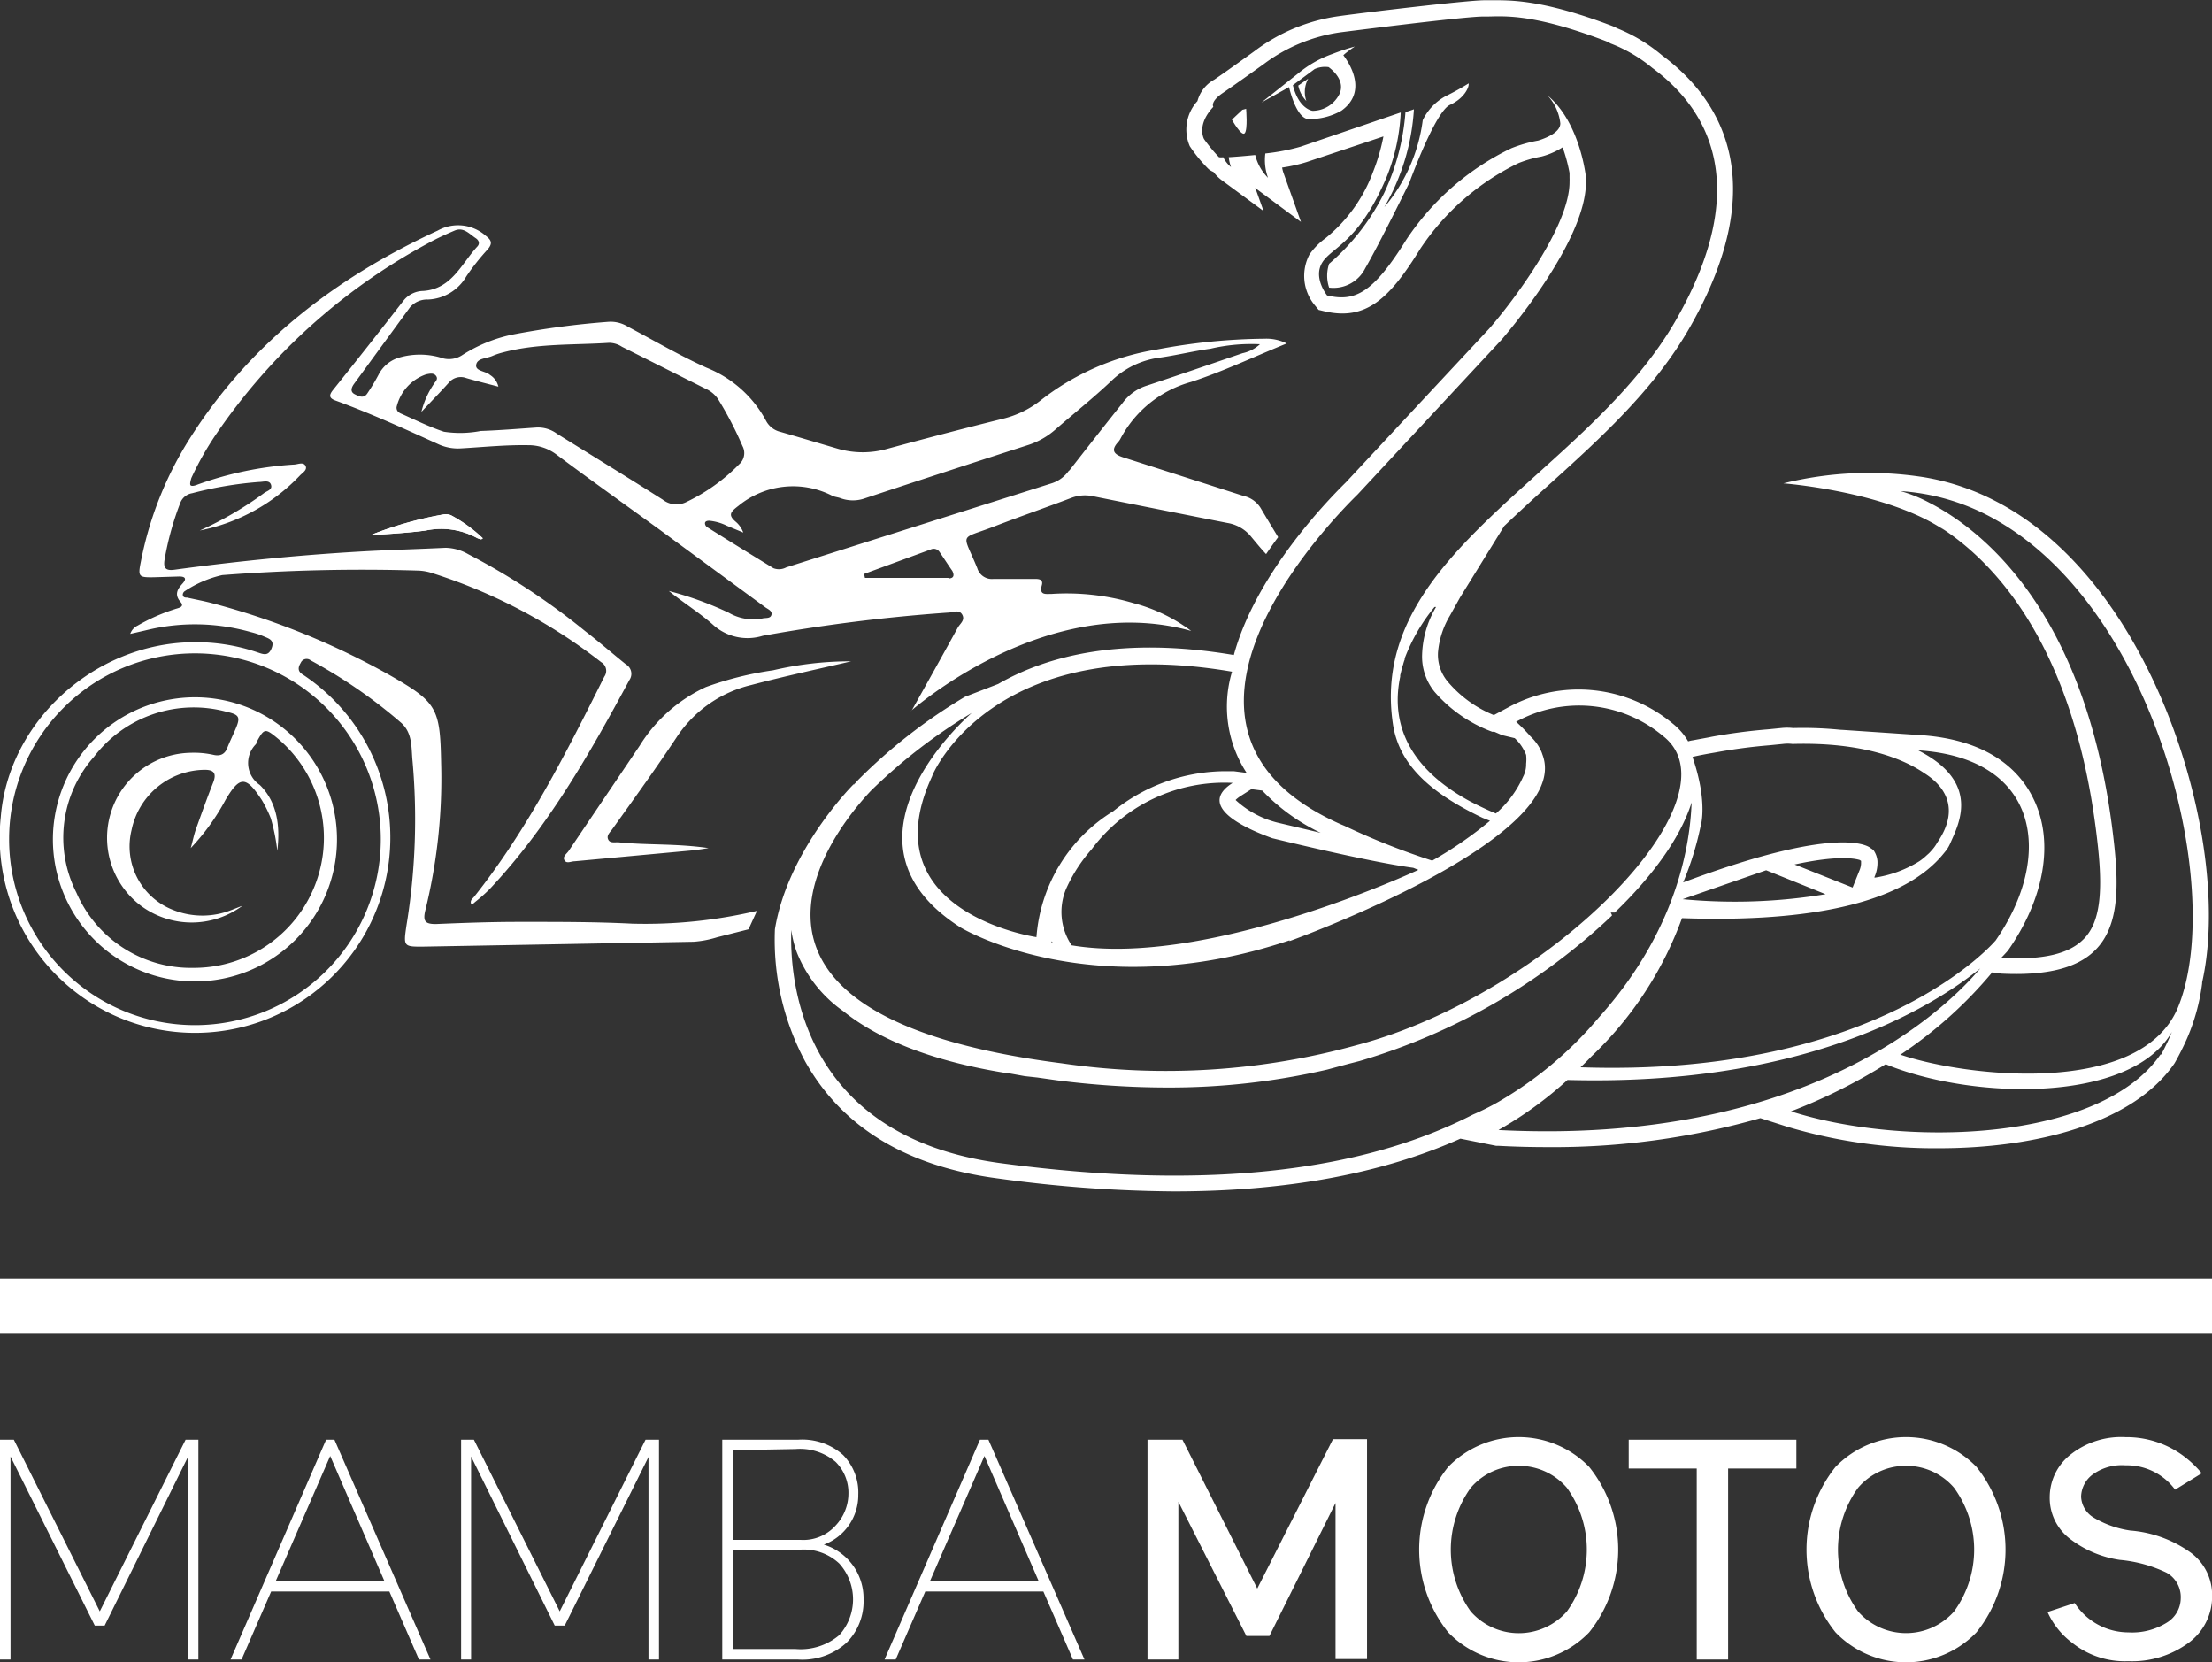
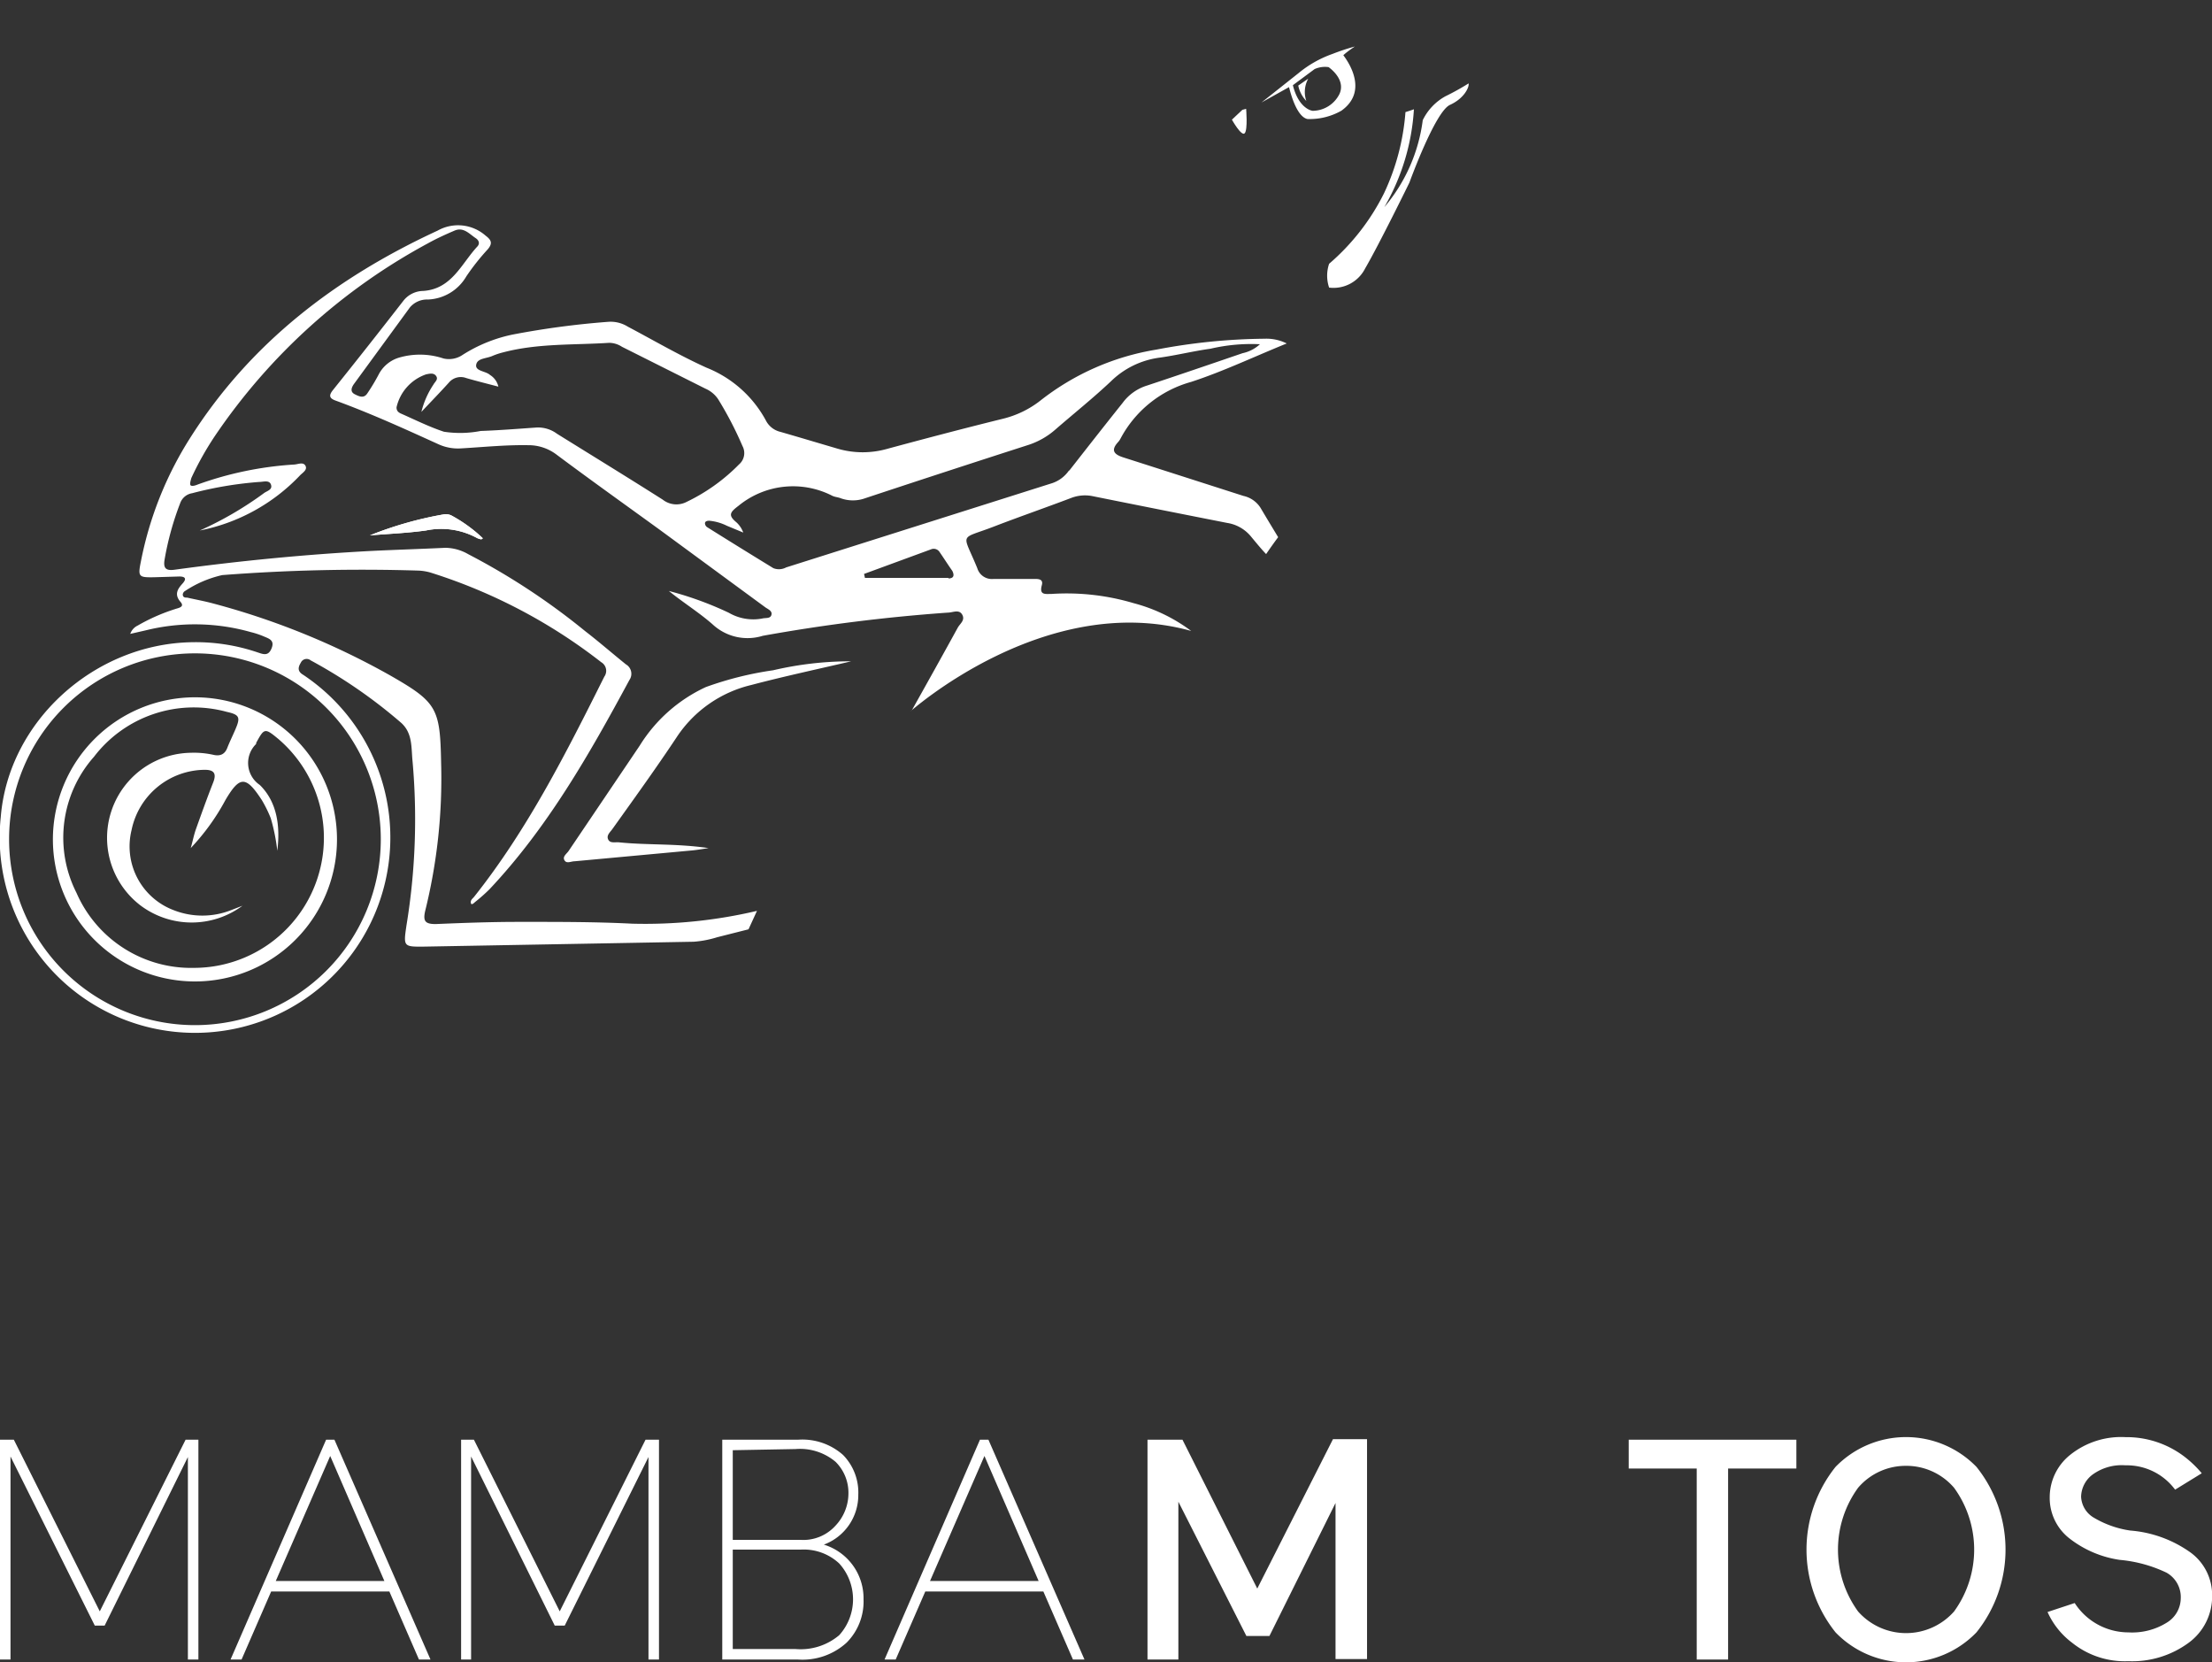
<svg xmlns="http://www.w3.org/2000/svg" viewBox="0 0 172.7 129.75">
  <rect x="0" y="0" width="172.7" height="129.75" fill="#333333" stroke="none" />
  <defs>
    <style>.cls-1{fill:#fff;}</style>
  </defs>
  <g id="Capa_2" data-name="Capa 2">
    <g id="Contenido-Home">
      <path class="cls-1" d="M.82,113.69v15.85H0V112.38H1.08l6.71,13.4,6.7-13.4h1v17.16h-.82V113.73L8.17,126.89H7.4Z" />
      <path class="cls-1" d="M21.17,124.23l-2.31,5.31H18l7.46-17.16h.65l7.5,17.16h-.9l-2.31-5.31Zm8.84-.82-4.23-9.76-4.25,9.76Z" />
      <path class="cls-1" d="M36.78,113.69v15.85H36V112.38H37l6.7,13.4,6.7-13.4h1.05v17.16h-.82V113.73l-6.54,13.16h-.78Z" />
      <path class="cls-1" d="M56.39,129.54V112.38h5.92a4.79,4.79,0,0,1,3.51,1.19,4.18,4.18,0,0,1,1.19,3.1,4.12,4.12,0,0,1-2.69,3.9,4.38,4.38,0,0,1,3.1,4.27,4.55,4.55,0,0,1-1.32,3.38,5.11,5.11,0,0,1-3.79,1.32Zm.82-16.34v7h5.31a3.38,3.38,0,0,0,2.72-1.12,3.67,3.67,0,0,0,1-2.46,3.4,3.4,0,0,0-1-2.51,4.31,4.31,0,0,0-3.13-1Zm0,7.76v7.76h4.9a4.67,4.67,0,0,0,3.41-1.08,4.17,4.17,0,0,0,0-5.6,4.05,4.05,0,0,0-3-1.08Z" />
      <path class="cls-1" d="M72.24,124.23l-2.31,5.31h-.87l7.45-17.16h.66l7.5,17.16h-.9l-2.31-5.31Zm8.85-.82-4.23-9.76-4.25,9.76Z" />
      <path class="cls-1" d="M92,117.22v12.32H89.59V112.38h2.73L98.16,124l5.91-11.66h2.66v17.16h-2.46V117.32L99.11,127.7h-1.8Z" />
-       <path class="cls-1" d="M124.07,114.5a10.33,10.33,0,0,1,0,12.92,7.64,7.64,0,0,1-11,0,10.33,10.33,0,0,1,0-12.92,7.67,7.67,0,0,1,11,0Zm-5.49-.08a4.9,4.9,0,0,0-3.75,1.71,8.26,8.26,0,0,0,0,9.66,5,5,0,0,0,7.5,0,8.26,8.26,0,0,0,0-9.66A4.93,4.93,0,0,0,118.58,114.42Z" />
      <path class="cls-1" d="M140.25,112.38v2.25h-5.33v14.91h-2.45V114.63h-5.31v-2.25Z" />
      <path class="cls-1" d="M154.31,114.5a10.33,10.33,0,0,1,0,12.92,7.64,7.64,0,0,1-11,0,10.33,10.33,0,0,1,0-12.92,7.67,7.67,0,0,1,11,0Zm-5.5-.08a4.89,4.89,0,0,0-3.74,1.71,8.21,8.21,0,0,0,0,9.66,5,5,0,0,0,7.49,0,8.21,8.21,0,0,0,0-9.66A4.9,4.9,0,0,0,148.81,114.42Z" />
      <path class="cls-1" d="M161.55,120.07a4,4,0,0,1-1.52-3.2,4.23,4.23,0,0,1,1.59-3.3,6.36,6.36,0,0,1,4.33-1.39,7.46,7.46,0,0,1,4.5,1.45A8.5,8.5,0,0,1,171.9,115l-2.08,1.28a4.69,4.69,0,0,0-3.87-1.9,3.87,3.87,0,0,0-2.61.75,2.22,2.22,0,0,0-.86,1.7,2,2,0,0,0,1,1.64,7.74,7.74,0,0,0,2.83,1,9.35,9.35,0,0,1,4.75,1.74,4.11,4.11,0,0,1,1.65,3.35,4.48,4.48,0,0,1-1.83,3.67,7.45,7.45,0,0,1-4.71,1.44,6.58,6.58,0,0,1-4.39-1.44,6.13,6.13,0,0,1-1.92-2.4l2.12-.7a5,5,0,0,0,4.19,2.29,5.12,5.12,0,0,0,3-.76,2.25,2.25,0,0,0,1.09-1.9,2.18,2.18,0,0,0-1.11-2,10.65,10.65,0,0,0-3.66-1A8.34,8.34,0,0,1,161.55,120.07Z" />
-       <rect class="cls-1" y="99.8" width="172.7" height="4.26" />
      <path class="cls-1" d="M111.08,9.38h0a13.07,13.07,0,0,1-3,6.79,17.27,17.27,0,0,0,2.31-7.64c-.21.08-.43.15-.66.22a18,18,0,0,1-1.68,6.35,17.59,17.59,0,0,1-4.28,5.49,2.89,2.89,0,0,0,0,1.86,2.77,2.77,0,0,0,2.82-1.51c1.08-1.85,3.45-6.69,3.45-6.69s2-5.53,3.16-6.06,1.52-1.42,1.46-1.68a19.34,19.34,0,0,1-1.8,1A4.23,4.23,0,0,0,111.08,9.38Z" />
      <path class="cls-1" d="M97,8.57l-.82.77s.75,1.34,1,1.06.11-1.91.11-1.91Z" />
      <path class="cls-1" d="M105.78,3.63a17,17,0,0,0-1.75.58h0a8.7,8.7,0,0,0-2.65,1.5L98.49,8l2.15-1.2c.15.61.62,2.3,1.43,2.49a5,5,0,0,0,2.66-.65c2-1.43.74-3.55.15-4.33C105.21,4,105.78,3.63,105.78,3.63Zm-1.2,3.7a2.36,2.36,0,0,1-2.1,1.32s-1.07-.11-1.54-2l1.7-1.26h0a2,2,0,0,1,1.09-.15C104.22,5.6,105,6.4,104.58,7.33Z" />
      <path class="cls-1" d="M101.36,6.68a2.41,2.41,0,0,0,.63,1.2,2.15,2.15,0,0,1,.15-1.74Z" />
-       <path class="cls-1" d="M171.93,76.68c1.67-7.41-.72-19-5.93-27.49-2.2-3.6-5.57-7.72-10.29-10.12a18.74,18.74,0,0,0-5.56-1.83h0a27.76,27.76,0,0,0-10.91.49s8.21.62,12.68,3.74l-.48-.34c4.13,2.62,10.68,9.2,12.36,25,.4,3.76.09,5.89-1.06,7.11s-3.19,1.69-6.35,1.54l-.16,0c.34-.35.52-.56.54-.58,2.86-4.09,3.62-8.51,2-11.83-1-2.09-3.37-4.67-9-5l-6.1-.41L144,57a29.06,29.06,0,0,0-4-.17,4.26,4.26,0,0,0-.94,0l-1,.1a43.56,43.56,0,0,0-4.42.58l-.24.05-1.25.23a2,2,0,0,0-.35.08h0a5,5,0,0,0-1.22-1.4,11.49,11.49,0,0,0-12.85-1.24l-1.1.59A9.28,9.28,0,0,1,113,53.17a3.26,3.26,0,0,1-.73-2.24,6.71,6.71,0,0,1,.94-2.89l.78-1.4,3.45-5.58q1.61-1.53,3.36-3.1c4.12-3.72,8.38-7.56,11.15-12.44,6.47-11.38,2.38-17.81-2.2-21.21a12.83,12.83,0,0,0-3.49-2.1,3.36,3.36,0,0,0-.41-.19c-5.52-2.1-8-2-9.44-2h-.53c-1.34,0-9.68,1-11.35,1.24A14.16,14.16,0,0,0,97.93,4S95.79,5.55,94.8,6.22a2.69,2.69,0,0,0-1.31,1.67,3.28,3.28,0,0,0-.6,3.52,11.53,11.53,0,0,0,1.47,1.79,1.34,1.34,0,0,0,.38.22,3.27,3.27,0,0,0,.61.62l3.3,2.43L98,14.65a3.11,3.11,0,0,0,.28.23l3.29,2.44-1.38-3.87a3,3,0,0,1-.09-.37,12.16,12.16,0,0,0,1.91-.43l6-2a15.44,15.44,0,0,1-.81,2.77,12,12,0,0,1-3.72,5.18,5.3,5.3,0,0,0-1.24,1.26,3.58,3.58,0,0,0,.44,4l.27.33.42.1c3.3.78,5.13-1,7.53-4.89a19.33,19.33,0,0,1,7.66-6.67,9.33,9.33,0,0,1,1.79-.51l.18-.05A5.85,5.85,0,0,0,122,11.5a12.59,12.59,0,0,1,.54,2l0,.39a1.93,1.93,0,0,1,0,.24c.07,3.5-4.51,9.51-6.26,11.51l-11.19,12c-1.92,1.89-7.11,7.44-8.76,13.49-8.75-1.48-14.6.07-18.4,2.26l-2.59,1A41.94,41.94,0,0,0,67,60.88l-.38.42.08-.14s-5.17,5.1-6.2,11.38a20.13,20.13,0,0,0,2.35,10.29C65.73,88,70.82,91.08,78,92a104.65,104.65,0,0,0,13.65,1c8.79,0,16.27-1.39,22.37-4.12l2.79.56.18,0c1.3.07,2.56.1,3.78.1a58.75,58.75,0,0,0,16.67-2.26l2.06.66a40.33,40.33,0,0,0,11.87,1.69c7.49,0,15.14-1.9,18.39-6.61l.06-.1a20.55,20.55,0,0,0,.94-1.88h0a15.78,15.78,0,0,0,1.17-4.28ZM156.27,76c8.67.42,9.46-3.88,8.8-10-1.94-18.19-10.34-24.66-14.46-26.77a11.37,11.37,0,0,0-2.24-.9h.08l-.13,0A17.27,17.27,0,0,1,156,40.68c12.58,7.29,17.74,29.26,14,38.06-3,6.86-16.46,5.32-21.58,3.6h0l-.07,0a33.38,33.38,0,0,0,7.19-6.44Zm-.49-2.56s-9,10.67-32.38,9.87c.28-.27.56-.54.84-.84a28.15,28.15,0,0,0,7.08-10.8c8.54.3,17-.71,20.48-5.11l0,0,.18-.22h0a3.15,3.15,0,0,0,.31-.57c.61-1.4,2.41-4.69-2.53-7.2C159.31,59.17,160.35,66.9,155.78,73.45ZM142.53,69.8a43.33,43.33,0,0,1-11.16.39l6.52-2.26Zm-2.42-2.32c3.36-.73,4.71-.47,5.09-.35l.1.07s0,0,0,.08v.15h0a1.59,1.59,0,0,1-.14.55l-.52,1.3h0Zm-6.21-8.74h0a42.63,42.63,0,0,1,4.3-.57l1-.1a3.08,3.08,0,0,1,.75,0c5.67-.16,8.8,1.26,10.3,2.29,1.23.77,3,2.5,1,5.41a3.2,3.2,0,0,1-.36.52l-.16.18a2.23,2.23,0,0,1-.27.26,4.59,4.59,0,0,1-.6.49h0a9.18,9.18,0,0,1-3.51,1.29s0,0,0-.06h0a2.78,2.78,0,0,0,.23-1.24h0a1.73,1.73,0,0,0-.29-.82.92.92,0,0,0-.22-.17l0,0s-1.92-2.11-14.66,2.66a23.66,23.66,0,0,0,1.35-4.33h0s.63-1.83-.62-5.46C132.13,59.08,132.71,58.94,133.9,58.74Zm-17.4-1.62h0l.07,0,.1,0,.37.16.22.1,1,.24h0a3.4,3.4,0,0,1,.72.94h0a2.48,2.48,0,0,1,.17.37,3.18,3.18,0,0,1,0,.69,2.08,2.08,0,0,1-.23,1,8.27,8.27,0,0,1-2.13,2.88c-.37-.15-.88-.38-1.53-.7h0l-.47-.24h0c-5.38-2.91-6.11-6.68-5.47-9.74,0,0,0-.07,0-.11l.09-.37a2.33,2.33,0,0,1,.07-.25,2,2,0,0,1,.07-.23,2.78,2.78,0,0,1,.12-.38l0-.09A14.24,14.24,0,0,1,112,47.38l.12,0v0h0a7.74,7.74,0,0,0-1.09,3.7A4.36,4.36,0,0,0,112,54,11,11,0,0,0,116.5,57.12ZM106,38.59l11.22-12.06s6.69-7.63,6.6-12.39a3,3,0,0,0,0-.31l0,0s-.43-4.25-3-6.38a3.82,3.82,0,0,1,1,2.18c0,.64-.9,1.08-1.72,1.34a10.77,10.77,0,0,0-2.1.6,20.47,20.47,0,0,0-8.21,7.15c-2.59,4.16-4,4.86-6.18,4.34,0,0-1.12-1.39-.37-2.58s2.84-1.55,5-6.61a15.25,15.25,0,0,0,1.12-5.09l-7.82,2.67a16.35,16.35,0,0,1-2.75.53A4.06,4.06,0,0,0,99,13.88a3.79,3.79,0,0,1-1-1.78c-.79.08-1.54.14-2.07.17a3.65,3.65,0,0,0,.18.77,2.34,2.34,0,0,1-.61-.77.94.94,0,0,1-.33,0A12.73,12.73,0,0,1,94,10.85c-.05-.1-.55-1.15.73-2.51,0,0-.28-.39.75-1.09S98.67,5,98.67,5a13,13,0,0,1,6-2.48s9.85-1.26,11.16-1.23,3.42-.41,9.55,1.92a3.21,3.21,0,0,1,.36.18A11.57,11.57,0,0,1,129,5.3c4.22,3.11,7.93,9,1.89,19.61-6.94,12.21-24.14,18.2-22.14,31.6.49,3.3,3.11,5.47,7,7.33h0l.58.23a30.72,30.72,0,0,1-4.51,3.11,56.45,56.45,0,0,1-6.86-2.72l-.31-.13C88.2,57,103.43,41.11,106,38.59ZM99.34,65.43c3.59.87,8.29,1.94,11,2.31l.4.16s-16.41,7.68-27.07,5.89a4.66,4.66,0,0,1-.43-4.42,12.19,12.19,0,0,1,2-3.09,12.92,12.92,0,0,1,11-5.17C93.27,63,97.53,64.78,99.34,65.43Zm-2.86-3a2.7,2.7,0,0,1,.39-.3l.83-.53.85.11a15.59,15.59,0,0,0,4.56,3.3l-3.42-.81A7.49,7.49,0,0,1,96.48,62.46Zm-.29-10a9.47,9.47,0,0,0,1.14,7.9l-1-.13s-.29,0-.81,0a14,14,0,0,0-8.6,3.12,12.63,12.63,0,0,0-6,9.83s-13.11-1.91-8.14-12.57C72.74,60.55,77.47,49.23,96.19,52.43Zm-14,21.15H82.1v-.11ZM68,61.72a42.37,42.37,0,0,1,7.87-6.07S64.27,65.57,75,72.4c0,0,10.2,6.19,25.68,1a.15.15,0,0,1,0,.06s22.28-8,19.74-14.57a2.46,2.46,0,0,0-.2-.47,3.64,3.64,0,0,0-.73-.94,13.52,13.52,0,0,0-1.12-1.14,10.2,10.2,0,0,1,11.48,1.12C136,62.3,121,77.57,106,81.56v0A56,56,0,0,1,82.9,83C52.36,79.11,66.1,63.73,68,61.72ZM117,86h0a18.86,18.86,0,0,1-2,1v0C106.56,91.33,94.59,93,78.17,90.8,62.29,88.7,61.65,76.11,61.78,72.59a8.3,8.3,0,0,0,.42,1.72,10.18,10.18,0,0,0,3.64,4.62c2.57,2.06,6.61,3.86,12.78,4.84l.1,0L80,84l1,.11,1.55.22a68,68,0,0,0,8.54.56,54.8,54.8,0,0,0,12.53-1.4v0l1-.27.71-.19.82-.21a48.59,48.59,0,0,0,19.7-11.35c0-.08-.06-.15-.09-.24l.31,0c3-2.88,5.15-5.89,6-8.59-.13,3.66-1.33,10.2-7.25,16.79A29.64,29.64,0,0,1,117,86Zm0,2.2h0a29.82,29.82,0,0,0,5.38-3.9c18.27.5,28.24-5.5,32.23-8.71C151.79,78.94,140.84,89.41,117.05,88.21Zm51.68-5.89c-4.7,6.81-19.95,7.29-28.85,4.44a43.09,43.09,0,0,0,7.39-3.68c6.69,2.76,19.1,3.12,22.35-2.52A18.1,18.1,0,0,1,168.73,82.32Z" />
      <path class="cls-1" d="M49.94,58.21a12,12,0,0,1,5.17-4.58,26.37,26.37,0,0,1,5.25-1.31,26.61,26.61,0,0,1,6.1-.7c-2.61.61-5.23,1.17-7.81,1.85a9.65,9.65,0,0,0-5.83,4.09c-1.6,2.41-3.3,4.76-5,7.14-.17.25-.49.49-.34.82s.55.2.84.23c2.23.23,4.47.08,7,.45-.6.09-.93.15-1.26.18l-9.21.85c-.27,0-.61.21-.78-.08s.17-.5.32-.72Z" />
      <path class="cls-1" d="M37.25,42a5.84,5.84,0,0,0-4-.59c-1.45.2-2.91.26-4.37.38a28.69,28.69,0,0,1,5.72-1.63,1,1,0,0,1,.63.07,11.36,11.36,0,0,1,2.47,1.79c-.08.05-.11.08-.13.08A1.36,1.36,0,0,1,37.25,42Z" />
      <path class="cls-1" d="M37.25,42a5.84,5.84,0,0,0-4-.59c-1.45.2-2.91.26-4.37.38a28.69,28.69,0,0,1,5.72-1.63,1,1,0,0,1,.63.07,11.36,11.36,0,0,1,2.47,1.79c-.08.05-.11.08-.13.08A1.36,1.36,0,0,1,37.25,42Z" />
      <path class="cls-1" d="M97.08,38.71c-3.12-1-6.23-2-9.36-3-.79-.25-1-.58-.41-1.22a1.19,1.19,0,0,0,.16-.23A8.93,8.93,0,0,1,93,29.81c2.48-.81,4.85-1.94,7.46-3a3.54,3.54,0,0,0-1.73-.37,47,47,0,0,0-8.45.85,19.79,19.79,0,0,0-9.08,4,7.71,7.71,0,0,1-2.91,1.4c-3,.74-6,1.53-9,2.34a7,7,0,0,1-3.87,0c-1.5-.44-3-.89-4.49-1.32a1.71,1.71,0,0,1-1.14-.9,9.08,9.08,0,0,0-4.63-4.11c-2.1-.95-4.1-2.12-6.14-3.2a2.54,2.54,0,0,0-1.52-.38,65.54,65.54,0,0,0-7.5,1,11.64,11.64,0,0,0-3.88,1.58,1.89,1.89,0,0,1-1.5.28,5.81,5.81,0,0,0-3.48-.06,2.64,2.64,0,0,0-1.58,1.32,15.45,15.45,0,0,1-.87,1.45c-.27.43-.63.27-1,.08s-.25-.52-.06-.79L32,24a1.75,1.75,0,0,1,1.41-.62,3.63,3.63,0,0,0,3-1.81,18,18,0,0,1,1.68-2.12c.37-.45.29-.7-.17-1.05A3.26,3.26,0,0,0,34.17,18c-7.94,3.67-14.64,8.77-19.36,16.24A27.92,27.92,0,0,0,11,43.83c-.24,1.18-.18,1.25,1,1.23L14,45c.46,0,.59.17.26.54s-.71.82-.17,1.44c.37.42-.2.48-.44.57a14.7,14.7,0,0,0-2.9,1.28,1.12,1.12,0,0,0-.58.65l1.18-.27a16,16,0,0,1,8.23.13,6.52,6.52,0,0,1,1,.33c.38.17.88.28.63.92s-.63.49-1.08.34a15,15,0,0,0-5.15-.8C7.34,50.26.66,56.32.06,63.77A15.25,15.25,0,1,0,24.14,53c-.18-.13-.35-.25-.54-.37-.37-.25-.33-.55-.12-.89a.5.5,0,0,1,.78-.19,39.37,39.37,0,0,1,7.07,4.88c.9.82.77,1.94.88,3a51.05,51.05,0,0,1-.47,12.77c-.25,1.7-.26,1.71,1.42,1.69l21-.38a8.11,8.11,0,0,0,1.83-.35l2.45-.62.66-1.44a38.05,38.05,0,0,1-9.75,1c-2.95-.15-5.92-.14-8.88-.14-2.15,0-4.3.08-6.45.17-.82,0-1-.22-.83-1a43,43,0,0,0,1.25-11.58c-.08-4.28-.31-4.73-4-6.84A59,59,0,0,0,16.62,47.1c-.67-.18-1.34-.3-2-.45-.15,0-.34,0-.35-.24a.35.35,0,0,1,.18-.28,8.75,8.75,0,0,1,2.9-1.24,142.64,142.64,0,0,1,15.33-.35,4,4,0,0,1,.92.15,42.23,42.23,0,0,1,13.34,7,.78.78,0,0,1,.24,1.13c-3,6-6,11.94-10.17,17.19-.11.13-.29.25-.25.47s.25,0,.33-.07a13.34,13.34,0,0,0,1.13-1C42.76,64.59,46,58.9,49.14,53.08a.85.85,0,0,0-.27-1.22c-1.07-.86-2.1-1.76-3.19-2.6a53.3,53.3,0,0,0-9.12-6,3.67,3.67,0,0,0-1.78-.5c-1.89.09-3.8.15-5.69.24-5.17.27-10.32.77-15.45,1.47-.71.1-.9-.13-.79-.79a23.05,23.05,0,0,1,1.22-4.41A1.19,1.19,0,0,1,15,38.5a29.12,29.12,0,0,1,5.24-.88c.32,0,.79-.18.92.22s-.33.48-.56.66a27.25,27.25,0,0,1-5,2.91,14.7,14.7,0,0,0,7.82-4.3c.2-.21.6-.43.43-.75s-.57-.12-.87-.1a27,27,0,0,0-7.57,1.57c-.16.07-.42.14-.52.06s0-.4.05-.58A23.93,23.93,0,0,1,16.8,34,47,47,0,0,1,33.4,19c.68-.38,1.39-.7,2.09-1s1.15.26,1.65.59c.23.15.35.4.14.64-1.26,1.35-2,3.33-4.24,3.48a2,2,0,0,0-1.54.76Q28.76,27,26,30.44c-.37.46-.27.67.26.85,2.73,1,5.36,2.2,8,3.4A3.67,3.67,0,0,0,36,35c1.74-.1,3.48-.28,5.23-.25a3.62,3.62,0,0,1,2.24.75c2.68,2,5.39,3.93,8.09,5.89l8.17,6c.21.16.58.28.5.6s-.46.22-.72.29a3.79,3.79,0,0,1-2.61-.45,26.71,26.71,0,0,0-4.68-1.7c1.12.91,2.35,1.67,3.42,2.61a4,4,0,0,0,3.91.89A135.1,135.1,0,0,1,74,47.82c.38,0,.87-.28,1.12.15s-.15.7-.33,1c-1.18,2.15-2.38,4.3-3.58,6.44L71,55.6s10.59-9.53,22-6.35a13,13,0,0,0-4.5-2.17,18.31,18.31,0,0,0-6.38-.72c-.49,0-1,.12-.78-.68.13-.48-.26-.49-.58-.49-1.06,0-2.12,0-3.18,0a1.19,1.19,0,0,1-1.28-.84c-1.17-2.87-1.46-2.18,1.33-3.26,2-.77,4-1.46,6-2.22a3,3,0,0,1,1.73-.13q5.22,1.05,10.46,2.08a3,3,0,0,1,1.8,1c.4.48.82,1,1.23,1.43.31-.45.62-.89.94-1.32-.46-.76-.92-1.52-1.37-2.28A2.11,2.11,0,0,0,97.08,38.71ZM29.73,65.52A14.51,14.51,0,1,1,15.22,51,14.51,14.51,0,0,1,29.73,65.52ZM51.74,39c-2.74-1.74-5.5-3.43-8.25-5.14a2.49,2.49,0,0,0-1.58-.49c-1.46.1-2.92.22-4.38.27a8.4,8.4,0,0,1-2.87.06c-1.12-.37-2.19-.9-3.27-1.38-.22-.09-.44-.2-.43-.53a3.55,3.55,0,0,1,2.31-2.57c.27-.05.59-.14.78.13s-.1.46-.21.67a6.73,6.73,0,0,0-.94,2.13c.84-.89,1.51-1.58,2.15-2.29a1.21,1.21,0,0,1,1.35-.35c.79.23,1.6.43,2.51.67a1.45,1.45,0,0,0-.65-.91c-.35-.32-1.18-.29-1.08-.81S38,28,38.5,27.76a5.74,5.74,0,0,1,.8-.26c2.71-.71,5.5-.56,8.26-.74a1.86,1.86,0,0,1,1,.31l6.52,3.27a2.27,2.27,0,0,1,1,.84,27.9,27.9,0,0,1,1.89,3.64,1.16,1.16,0,0,1-.27,1.43,14.52,14.52,0,0,1-4.08,2.92A1.73,1.73,0,0,1,51.74,39Zm22.31,6.11H67.53l-.07-.31,5.23-1.92a.54.54,0,0,1,.66.2c.34.49.66,1,1,1.48C74.53,44.92,74.46,45.15,74.05,45.15Zm9.42-8.4a2.6,2.6,0,0,1-1.31,1L61.38,44.29a1.19,1.19,0,0,1-1,.06q-2.6-1.59-5.17-3.2a.38.38,0,0,1-.17-.3c0-.18.22-.21.37-.2a3.91,3.91,0,0,1,1.34.39l1.28.53a2,2,0,0,0-.56-.82c-.66-.55-.44-.79.19-1.27A6.71,6.71,0,0,1,65,38.71c.2.09.43.1.63.18a2.82,2.82,0,0,0,1.92,0q6.34-2.1,12.71-4.15a6,6,0,0,0,2.16-1.23c1.44-1.25,2.93-2.44,4.31-3.74a6.67,6.67,0,0,1,3.78-1.85c1.32-.18,2.63-.51,4-.7a14,14,0,0,1,3.86-.35,2.9,2.9,0,0,1-1.36.7c-2.48.85-5,1.71-7.44,2.52a3.74,3.74,0,0,0-1.93,1.37C86.24,33.21,84.84,35,83.47,36.75Z" />
      <path class="cls-1" d="M4.13,65.52A11.09,11.09,0,1,0,15.22,54.43,11.1,11.1,0,0,0,4.13,65.52Zm14.25-8.59c-.21.49-.46,1-.64,1.46s-.52.66-1.08.53a7,7,0,0,0-1.77-.16A6.64,6.64,0,0,0,11,70.7a6.66,6.66,0,0,0,7.93,0l-.85.33a6.14,6.14,0,0,1-4.56,0,5.32,5.32,0,0,1-3.25-6.23A5.88,5.88,0,0,1,16,60.09c.74,0,.91.32.64,1-.48,1.22-.92,2.45-1.36,3.68-.16.47-.26,1-.39,1.43a17.33,17.33,0,0,0,2.71-3.75c1.12-1.9,1.6-1.9,2.84,0a9.86,9.86,0,0,1,.7,1.42,15,15,0,0,1,.51,2.54c.25-2-.05-3.85-1.37-5.14A2.07,2.07,0,0,1,20,58.07a.56.56,0,0,1,0-.08c.63-1.17.68-1.18,1.74-.3a10.15,10.15,0,0,1-6.6,17.86,9.76,9.76,0,0,1-9.17-5.86A9.51,9.51,0,0,1,7.34,59.07a9.8,9.8,0,0,1,10.38-3.5C18.71,55.79,18.78,56,18.38,56.93Z" />
    </g>
  </g>
</svg>